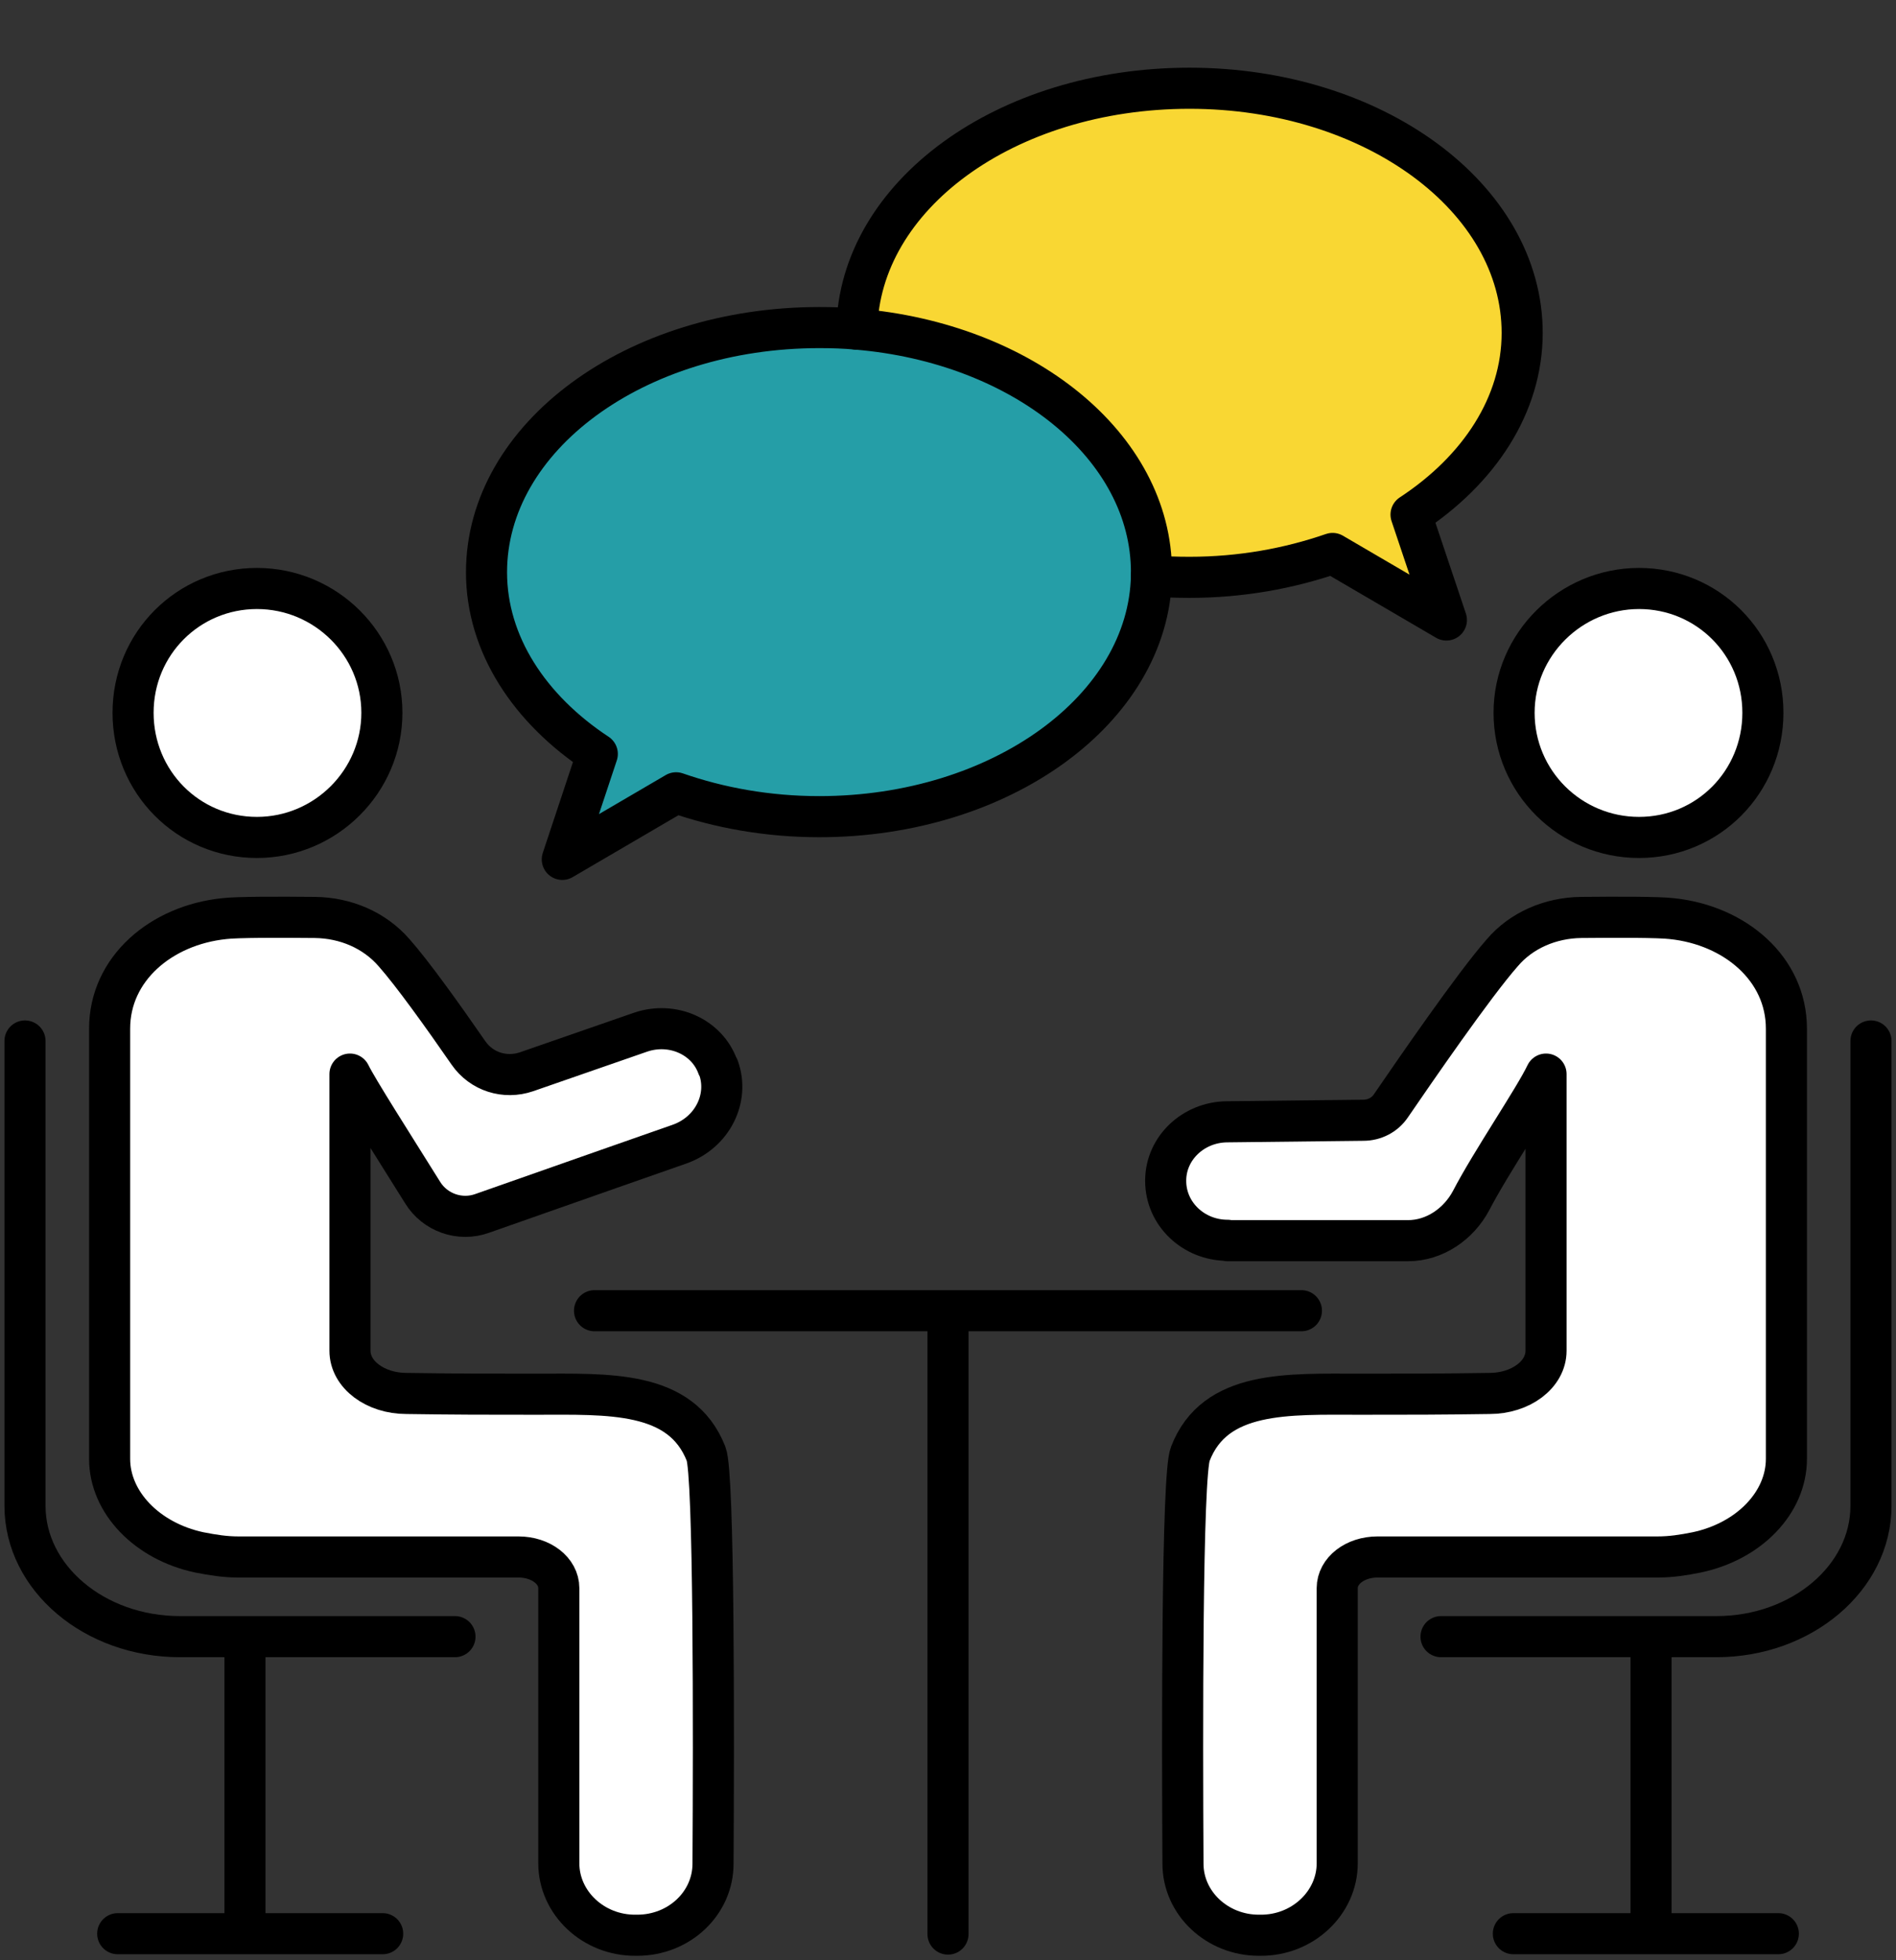
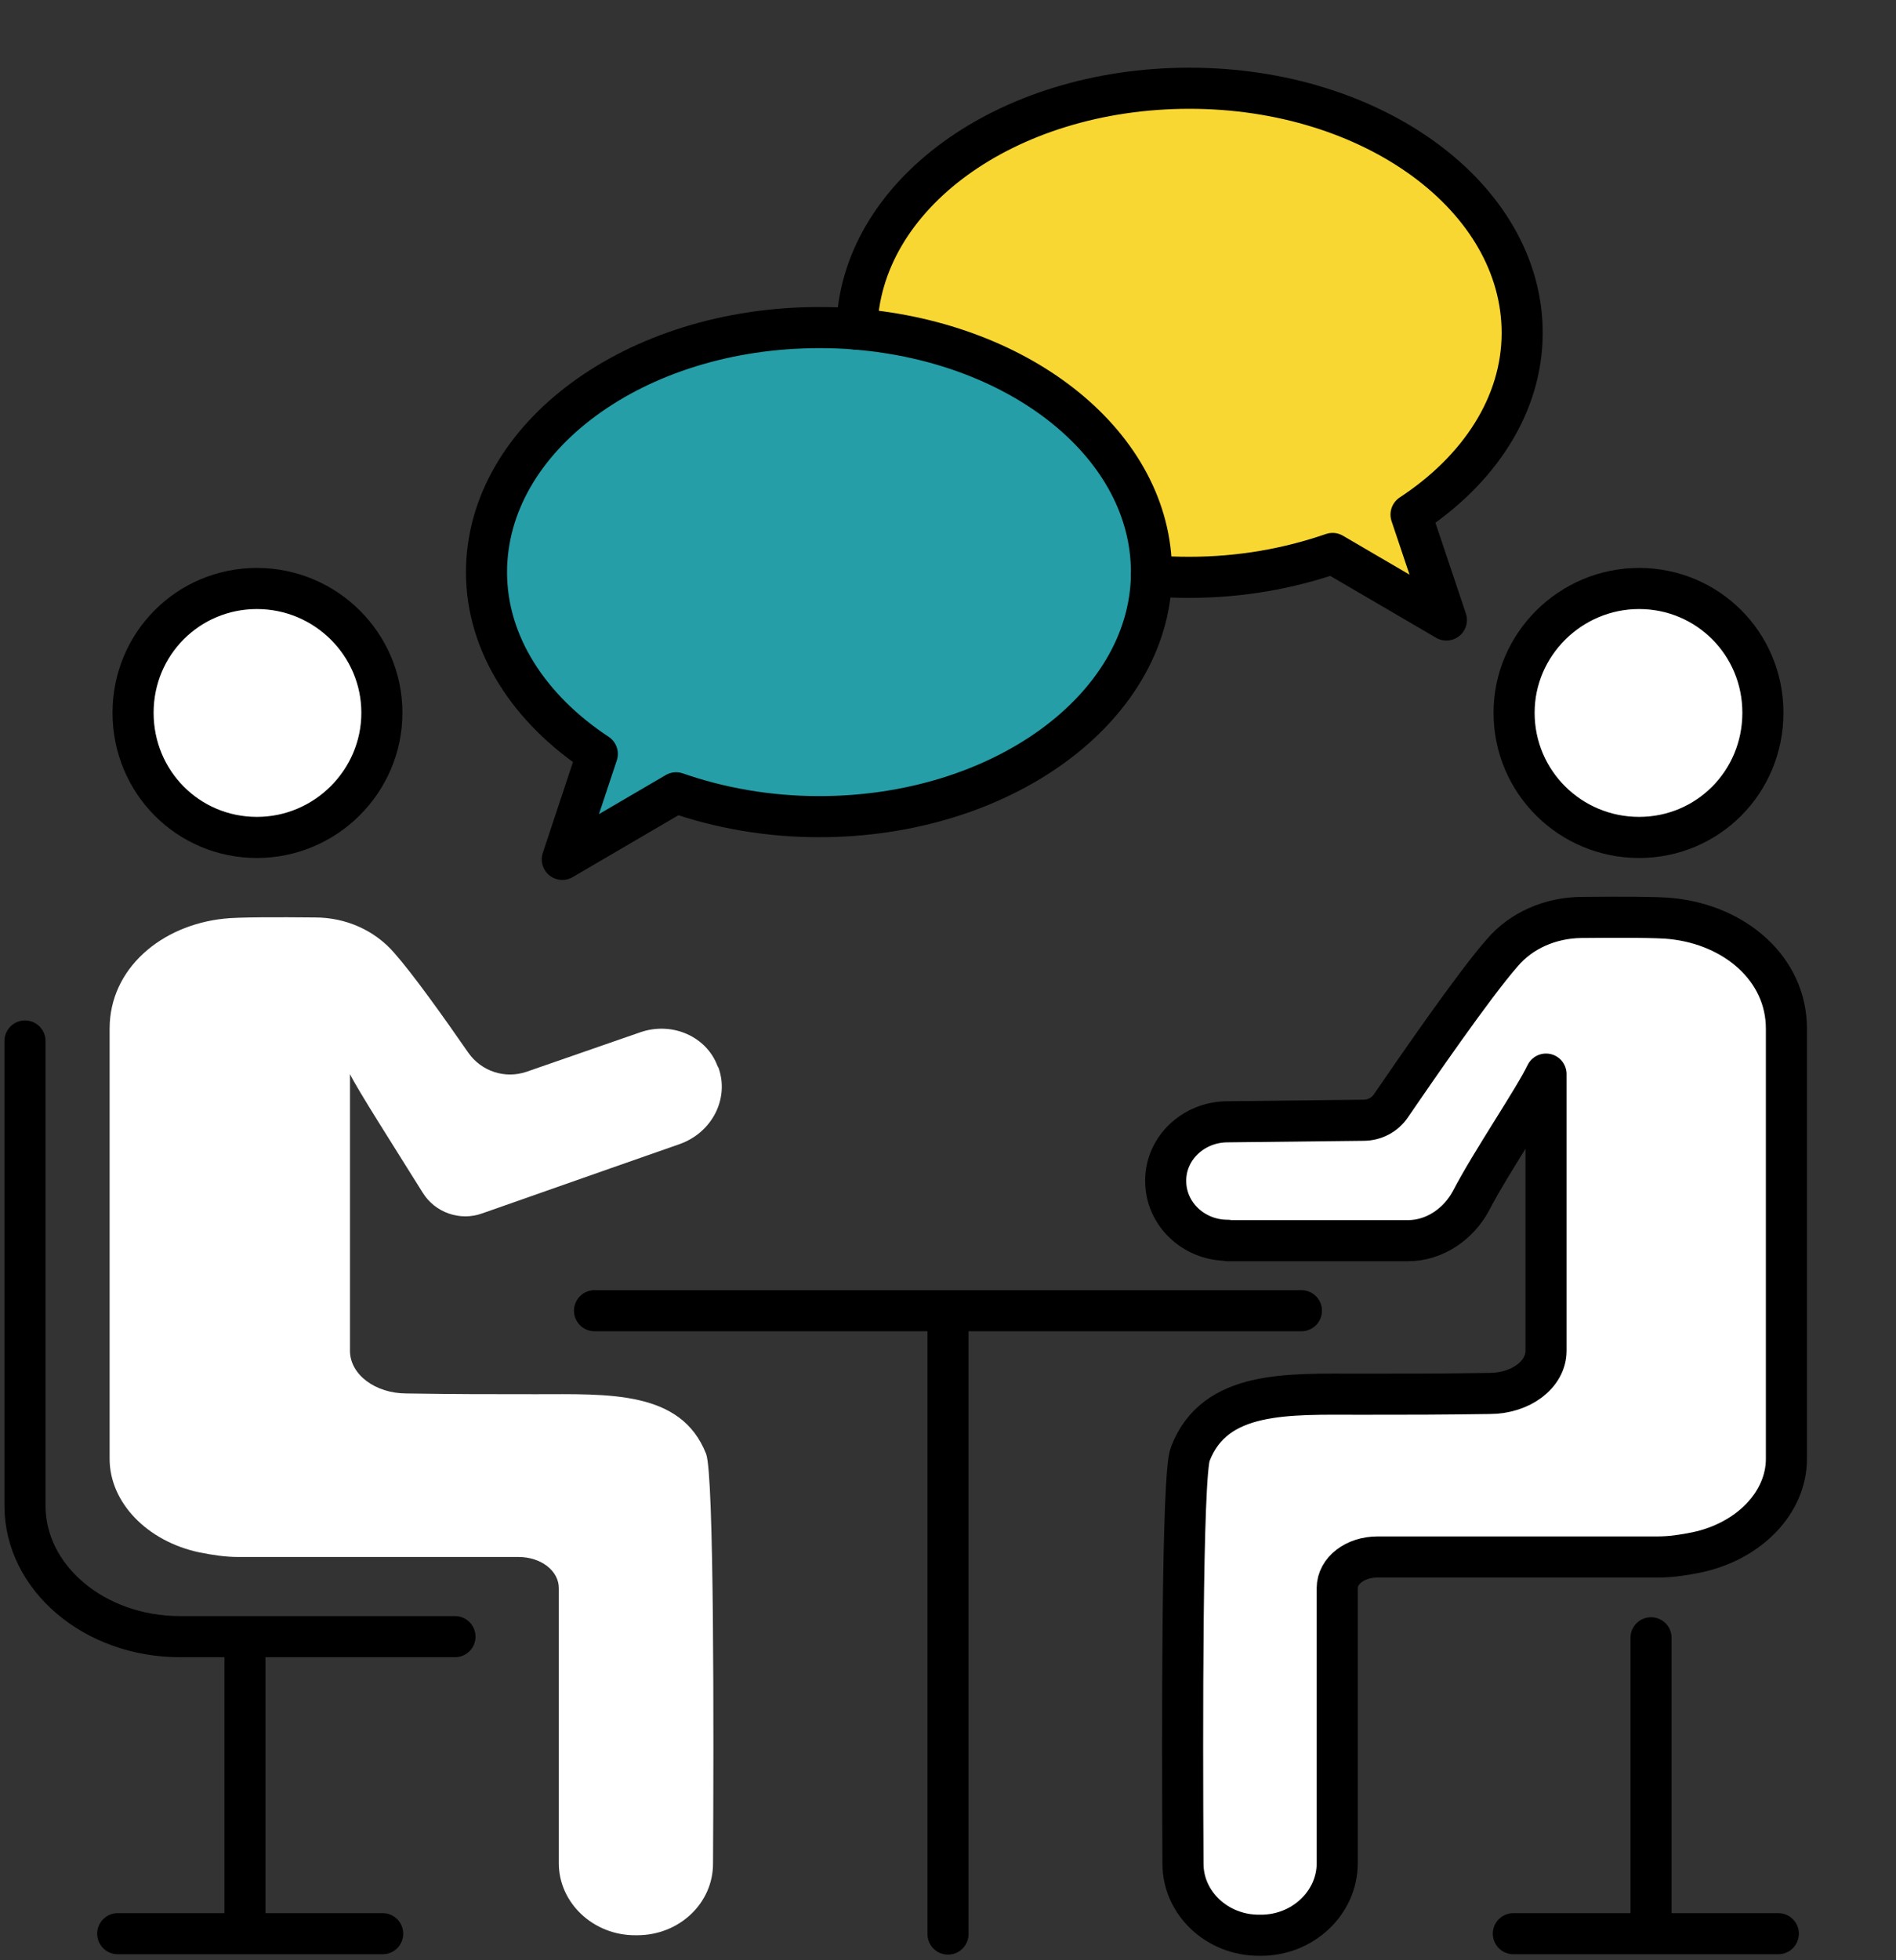
<svg xmlns="http://www.w3.org/2000/svg" width="60" height="62" viewBox="0 0 60 62" fill="none">
  <rect x="0" y="0" width="60" height="62" fill="#333333" stroke="none" />
  <mask id="mask0_293_20804" style="mask-type:alpha" maskUnits="userSpaceOnUse" x="0" y="0" width="60" height="60">
    <rect width="60" height="60" fill="#D9D9D9" />
  </mask>
  <g mask="url(#mask0_293_20804)">
</g>
  <g clip-path="url(#clip0_293_20804)">
    <path d="M20.118 61.209C18.779 61.221 17.684 60.187 17.684 58.933V50.231C17.684 49.684 17.124 49.245 16.406 49.245H7.546C7.12 49.245 6.743 49.185 6.304 49.099C4.649 48.746 3.469 47.517 3.469 46.142V32.535C3.469 30.637 5.1 29.262 7.096 29.055C7.497 29.006 8.812 29.006 9.968 29.018C10.941 29.018 11.854 29.42 12.475 30.138C13.047 30.783 14.008 32.122 14.824 33.302C15.238 33.886 15.98 34.13 16.661 33.899C18.305 33.327 20.276 32.645 20.276 32.645C21.286 32.304 22.369 32.791 22.71 33.728L22.735 33.765C23.087 34.738 22.54 35.822 21.505 36.187C21.505 36.187 17.781 37.489 15.262 38.377C14.556 38.633 13.765 38.353 13.375 37.72C12.426 36.199 11.319 34.471 11.075 33.972V42.722C11.075 43.477 11.879 44.073 12.864 44.073C14.568 44.097 15.238 44.097 16.953 44.097C19.242 44.097 21.554 43.964 22.345 45.984C22.601 46.629 22.588 54.856 22.564 58.945C22.564 60.199 21.493 61.209 20.166 61.209H20.118Z" fill="white" />
    <path d="M8.13 18.613C10.308 18.613 12.085 20.377 12.085 22.544C12.085 24.71 10.308 26.487 8.13 26.487C5.951 26.487 4.211 24.734 4.211 22.544C4.211 20.353 5.963 18.613 8.13 18.613Z" fill="white" />
    <path d="M48.925 33.972C48.548 34.763 47.197 36.734 46.552 37.976C46.163 38.706 45.408 39.241 44.556 39.241H38.848C37.765 39.229 36.889 38.389 36.889 37.355V37.318C36.901 36.308 37.765 35.493 38.824 35.481L43.144 35.432C43.497 35.432 43.826 35.262 44.02 34.97C44.763 33.886 46.637 31.16 47.538 30.138C48.146 29.42 49.071 29.03 50.033 29.018C51.189 29.006 52.503 29.006 52.905 29.055C54.901 29.262 56.532 30.637 56.532 32.535V46.142C56.532 47.517 55.363 48.746 53.696 49.099C53.27 49.185 52.881 49.245 52.455 49.245H43.595C42.877 49.245 42.317 49.684 42.317 50.231V58.933C42.317 60.187 41.221 61.221 39.883 61.209H39.834C38.52 61.209 37.436 60.199 37.436 58.945C37.412 54.856 37.4 46.629 37.668 45.984C38.447 43.964 40.759 44.097 43.047 44.097C44.763 44.097 45.432 44.097 47.136 44.073C48.122 44.073 48.925 43.477 48.925 42.722V33.972Z" fill="white" />
    <path d="M51.869 18.613C54.036 18.613 55.788 20.377 55.788 22.544C55.788 24.71 54.036 26.487 51.869 26.487C49.703 26.487 47.914 24.734 47.914 22.544C47.914 20.353 49.691 18.613 51.869 18.613Z" fill="white" />
    <path d="M27.117 10.41C32.362 10.848 36.439 14.11 36.439 18.101V18.211C36.354 22.422 31.68 25.83 25.924 25.83C24.293 25.83 22.76 25.55 21.396 25.075L17.794 27.181L18.902 23.846C16.76 22.434 15.396 20.377 15.396 18.101C15.396 13.818 20.106 10.361 25.924 10.361C26.326 10.361 26.727 10.373 27.117 10.41Z" fill="#259EA7" />
    <path d="M48.17 10.531C48.17 12.807 46.807 14.864 44.653 16.276L45.772 19.61L42.17 17.505C40.795 17.98 39.273 18.26 37.643 18.26C37.241 18.26 36.827 18.247 36.438 18.211V18.101C36.438 14.11 32.361 10.848 27.115 10.41C27.2 6.187 31.886 2.791 37.643 2.791C43.399 2.791 48.17 6.247 48.17 10.531Z" fill="#F9D733" />
    <path d="M36.438 18.211C36.827 18.247 37.241 18.26 37.643 18.26C39.273 18.26 40.795 17.98 42.17 17.505L45.772 19.61L44.653 16.276C46.807 14.864 48.17 12.807 48.17 10.531C48.17 6.247 43.46 2.791 37.643 2.791C31.825 2.791 27.2 6.187 27.115 10.41" stroke="black" stroke-width="1.3" stroke-linecap="round" stroke-linejoin="round" />
    <path d="M27.117 10.41C26.727 10.373 26.326 10.361 25.924 10.361C20.106 10.361 15.396 13.818 15.396 18.101C15.396 20.377 16.76 22.434 18.902 23.846L17.794 27.181L21.396 25.075C22.76 25.55 24.293 25.83 25.924 25.83C31.68 25.83 36.354 22.422 36.439 18.211V18.101C36.439 14.11 32.362 10.848 27.117 10.41Z" stroke="black" stroke-width="1.3" stroke-linecap="round" stroke-linejoin="round" />
    <path d="M30 41.517V61.172" stroke="black" stroke-width="1.3" stroke-linecap="round" stroke-linejoin="round" />
    <path d="M18.814 41.456H41.184" stroke="black" stroke-width="1.3" stroke-linecap="round" stroke-linejoin="round" />
    <path d="M56.276 61.16H47.891" stroke="black" stroke-width="1.3" stroke-linecap="round" stroke-linejoin="round" />
    <path d="M47.914 22.544C47.914 24.734 49.691 26.487 51.869 26.487C54.048 26.487 55.788 24.734 55.788 22.544C55.788 20.353 54.036 18.613 51.869 18.613C49.703 18.613 47.914 20.377 47.914 22.544Z" stroke="black" stroke-width="1.3" stroke-linecap="round" stroke-linejoin="round" />
    <path d="M52.248 61.136V51.801" stroke="black" stroke-width="1.3" stroke-linecap="round" stroke-linejoin="round" />
    <path d="M38.848 39.229C37.765 39.229 36.889 38.389 36.889 37.355V37.318C36.901 36.308 37.765 35.493 38.824 35.481L43.144 35.432C43.497 35.432 43.826 35.262 44.02 34.97C44.763 33.886 46.637 31.16 47.538 30.138C48.146 29.42 49.071 29.03 50.033 29.018C51.189 29.006 52.503 29.006 52.905 29.055C54.901 29.262 56.532 30.637 56.532 32.535V46.142C56.532 47.517 55.363 48.746 53.696 49.099C53.27 49.185 52.881 49.245 52.455 49.245H43.595C42.877 49.245 42.317 49.684 42.317 50.231V58.933C42.317 60.187 41.221 61.221 39.883 61.209H39.834C38.52 61.209 37.436 60.199 37.436 58.945C37.412 54.856 37.4 46.629 37.668 45.984C38.447 43.964 40.759 44.097 43.047 44.097C44.763 44.097 45.432 44.097 47.136 44.073C48.122 44.073 48.925 43.477 48.925 42.722V33.972C48.548 34.763 47.197 36.734 46.552 37.976C46.163 38.706 45.408 39.241 44.556 39.241H38.848V39.229Z" stroke="black" stroke-width="1.3" stroke-linecap="round" stroke-linejoin="round" />
-     <path d="M59.208 32.925V47.627C59.208 49.903 57.017 51.765 54.316 51.765H45.602" stroke="black" stroke-width="1.3" stroke-linecap="round" stroke-linejoin="round" />
    <path d="M3.725 61.16H12.11" stroke="black" stroke-width="1.3" stroke-linecap="round" stroke-linejoin="round" />
    <path d="M8.13 18.613C10.308 18.613 12.085 20.377 12.085 22.544C12.085 24.71 10.308 26.487 8.13 26.487C5.951 26.487 4.211 24.734 4.211 22.544C4.211 20.353 5.963 18.613 8.13 18.613Z" stroke="black" stroke-width="1.3" stroke-linecap="round" stroke-linejoin="round" />
    <path d="M7.752 61.136V51.801" stroke="black" stroke-width="1.3" stroke-linecap="round" stroke-linejoin="round" />
-     <path d="M17.684 58.933C17.684 60.187 18.779 61.221 20.118 61.209H20.166C21.493 61.209 22.564 60.199 22.564 58.945C22.588 54.856 22.601 46.629 22.345 45.984C21.554 43.964 19.242 44.097 16.953 44.097C15.238 44.097 14.568 44.097 12.864 44.073C11.879 44.073 11.075 43.477 11.075 42.722V33.972C11.319 34.471 12.426 36.199 13.375 37.72C13.765 38.353 14.556 38.633 15.262 38.377C17.781 37.489 21.505 36.187 21.505 36.187C22.54 35.822 23.087 34.738 22.735 33.765L22.71 33.728C22.369 32.791 21.286 32.304 20.276 32.645C20.276 32.645 18.304 33.327 16.661 33.899C15.98 34.13 15.238 33.899 14.824 33.302C14.008 32.122 13.047 30.783 12.475 30.138C11.854 29.42 10.941 29.03 9.968 29.018C8.812 29.006 7.497 29.006 7.096 29.055C5.1 29.262 3.469 30.637 3.469 32.535V46.142C3.469 47.517 4.649 48.746 6.304 49.099C6.743 49.185 7.12 49.245 7.546 49.245H16.406C17.124 49.245 17.684 49.684 17.684 50.231V58.933Z" stroke="black" stroke-width="1.3" stroke-linecap="round" stroke-linejoin="round" />
    <path d="M0.791 32.925V47.627C0.791 49.903 2.982 51.765 5.696 51.765H14.398" stroke="black" stroke-width="1.3" stroke-linecap="round" stroke-linejoin="round" />
  </g>
  <defs>
    <clipPath id="clip0_293_20804">
      <rect width="60" height="60" fill="white" transform="translate(0 2)" />
    </clipPath>
  </defs>
</svg>